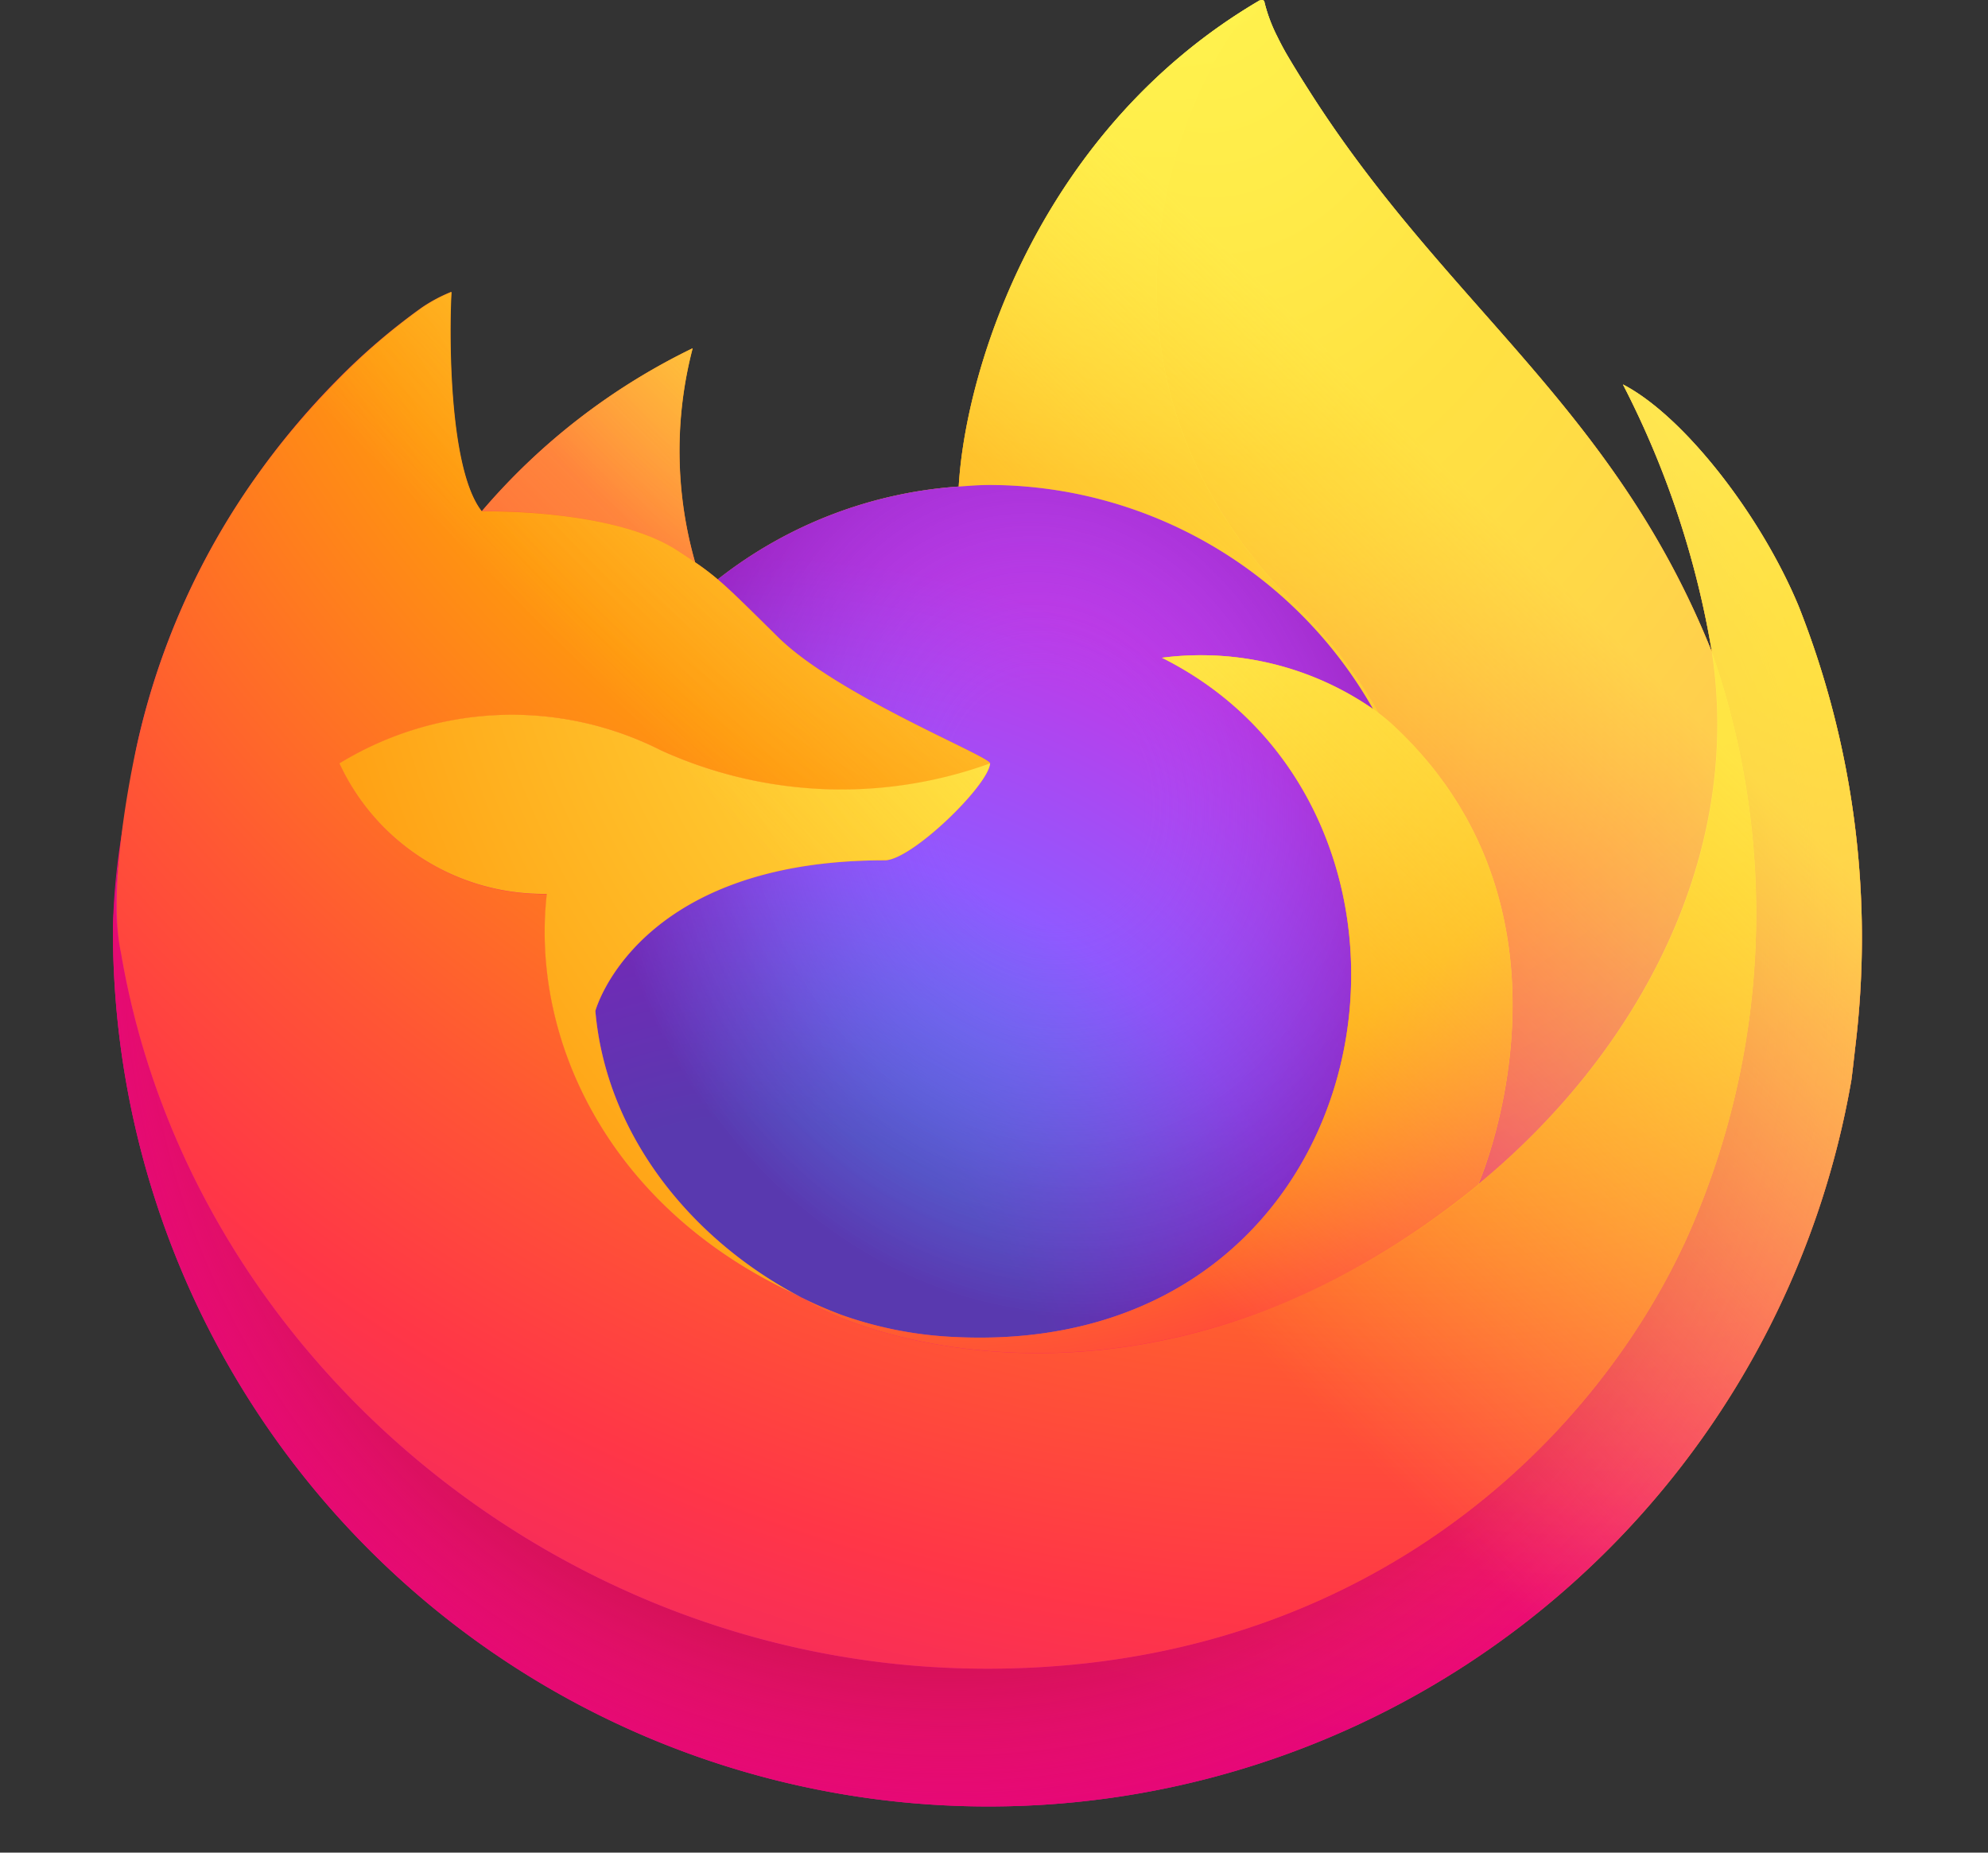
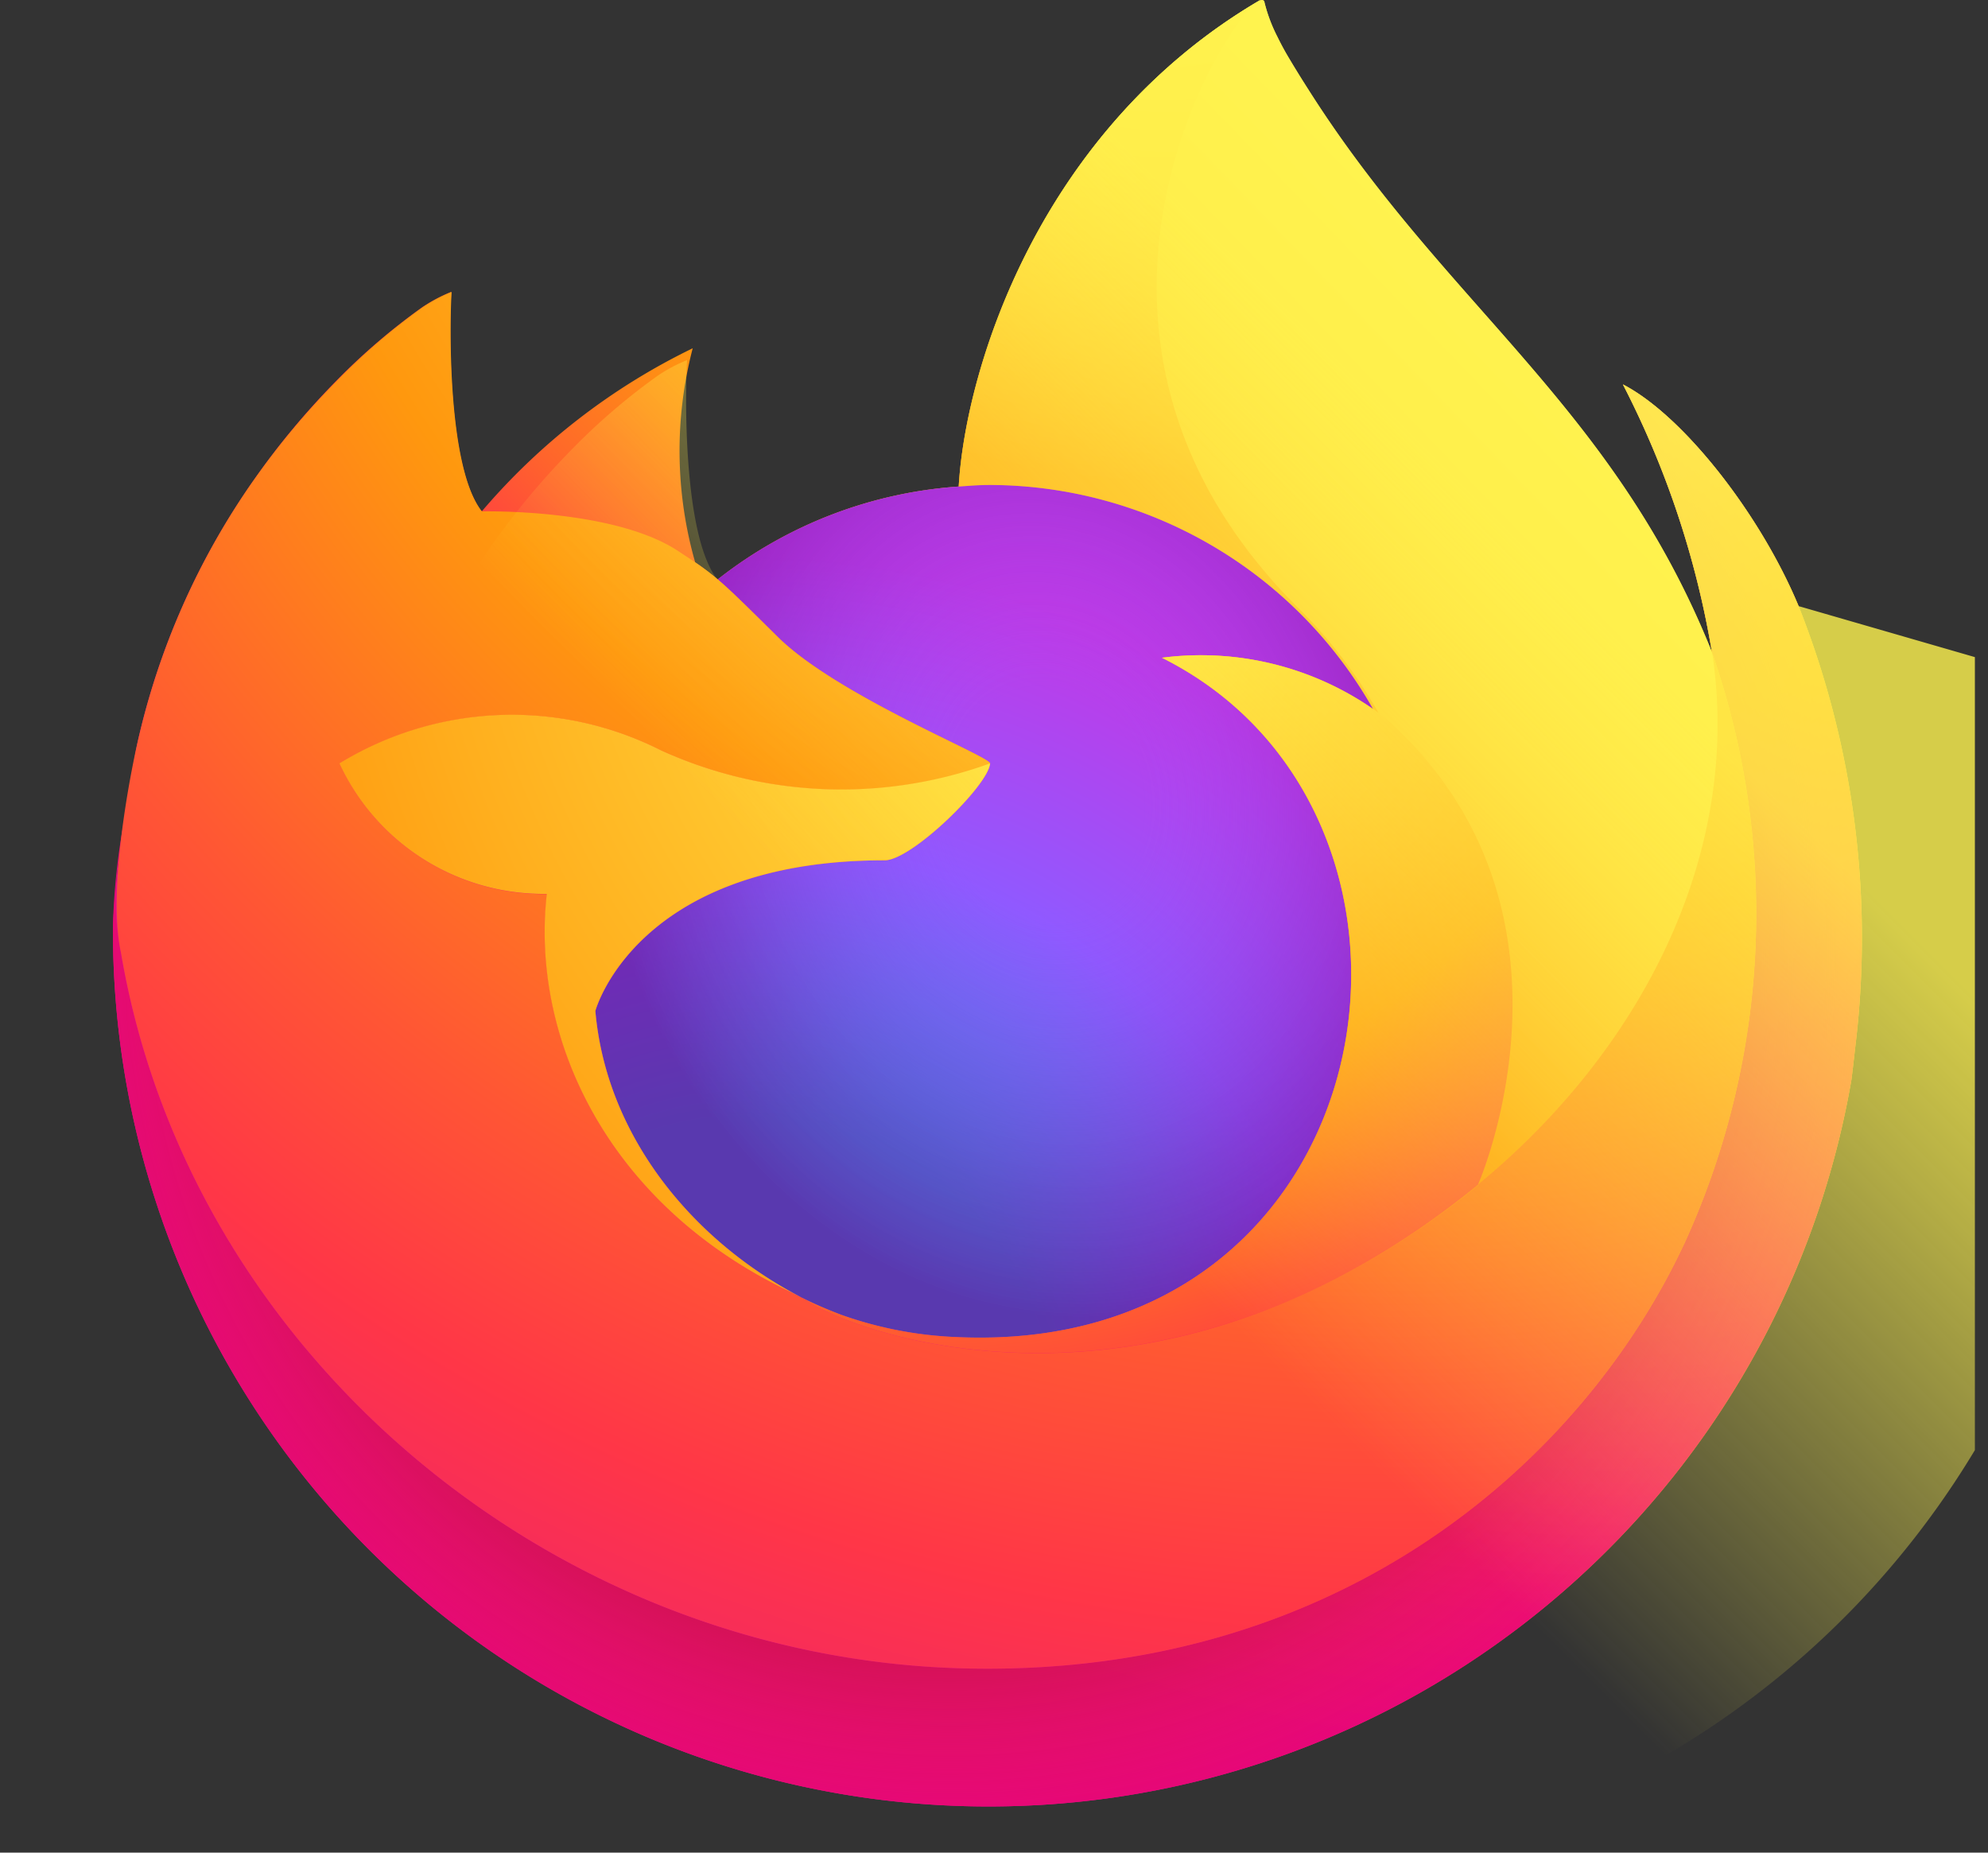
<svg xmlns="http://www.w3.org/2000/svg" width="88" height="82" fill="none">
  <rect width="100%" height="100%" fill="#333333" stroke="none" />
  <g clip-path="url(#a)">
    <path fill="url(#b)" d="M79.616 26.827c-1.684-4.052-5.1-8.427-7.775-9.81a40.265 40.265 0 0 1 3.925 11.764l.007.065C71.391 17.92 63.96 13.516 57.891 3.924a47.099 47.099 0 0 1-.913-1.484 12.24 12.24 0 0 1-.427-.8 7.053 7.053 0 0 1-.578-1.535.1.1 0 0 0-.088-.1.138.138 0 0 0-.073 0c-.005 0-.013.009-.019.01l-.028.016.015-.026c-9.735 5.7-13.038 16.252-13.342 21.53a19.388 19.388 0 0 0-10.666 4.11 11.59 11.59 0 0 0-1-.757 17.969 17.969 0 0 1-.109-9.473 28.705 28.705 0 0 0-9.329 7.21h-.018c-1.536-1.947-1.428-8.367-1.34-9.708a6.925 6.925 0 0 0-1.294.687 28.226 28.226 0 0 0-3.788 3.245 33.843 33.843 0 0 0-3.623 4.347v.006-.007a32.733 32.733 0 0 0-5.2 11.743l-.052.256a61.89 61.89 0 0 0-.381 2.42c0 .029-.006.056-.009.085-.34 1.763-.55 3.549-.629 5.343v.2a38.76 38.76 0 0 0 76.954 6.554c.065-.5.118-.995.176-1.5a39.856 39.856 0 0 0-2.514-19.47Zm-44.67 30.338c.181.087.351.18.537.264l.027.017c-.188-.09-.376-.184-.564-.281Zm40.83-28.31v-.037l.007.04-.007-.003Z" />
    <path fill="url(#c)" d="M79.616 26.827c-1.684-4.052-5.1-8.427-7.775-9.81a40.265 40.265 0 0 1 3.925 11.764v.037l.007.04a35.1 35.1 0 0 1-1.206 26.159c-4.442 9.53-15.194 19.3-32.024 18.825-18.185-.515-34.2-14.01-37.194-31.683-.545-2.787 0-4.2.274-6.465A28.876 28.876 0 0 0 5 41.042v.2a38.76 38.76 0 0 0 76.954 6.554c.065-.5.118-.995.176-1.5a39.856 39.856 0 0 0-2.514-19.47Z" />
    <path fill="url(#d)" d="M79.616 26.827c-1.684-4.052-5.1-8.427-7.775-9.81a40.265 40.265 0 0 1 3.925 11.764v.037l.007.04a35.1 35.1 0 0 1-1.206 26.159c-4.442 9.53-15.194 19.3-32.024 18.825-18.185-.515-34.2-14.01-37.194-31.683-.545-2.787 0-4.2.274-6.465A28.876 28.876 0 0 0 5 41.042v.2a38.76 38.76 0 0 0 76.954 6.554c.065-.5.118-.995.176-1.5a39.856 39.856 0 0 0-2.514-19.47Z" />
    <path fill="url(#e)" d="M60.782 31.383c.084.059.162.118.241.177a21.104 21.104 0 0 0-3.6-4.695C45.377 14.817 54.266.742 55.765.027l.015-.022c-9.735 5.7-13.038 16.252-13.342 21.53.452-.031.9-.07 1.362-.07a19.56 19.56 0 0 1 16.982 9.918Z" />
    <path fill="url(#f)" d="M43.825 33.789c-.064.964-3.47 4.289-4.661 4.289-11.021 0-12.81 6.667-12.81 6.667.488 5.614 4.4 10.238 9.129 12.684.216.112.435.213.654.312.38.168.759.323 1.138.466 1.623.574 3.323.902 5.043.973 19.317.906 23.059-23.1 9.119-30.066a13.38 13.38 0 0 1 9.345 2.269A19.56 19.56 0 0 0 43.8 21.466c-.46 0-.91.038-1.362.069a19.387 19.387 0 0 0-10.666 4.11c.591.5 1.258 1.169 2.663 2.554 2.63 2.59 9.375 5.275 9.39 5.59Z" />
    <path fill="url(#g)" d="M43.825 33.789c-.064.964-3.47 4.289-4.661 4.289-11.021 0-12.81 6.667-12.81 6.667.488 5.614 4.4 10.238 9.129 12.684.216.112.435.213.654.312.38.168.759.323 1.138.466 1.623.574 3.323.902 5.043.973 19.317.906 23.059-23.1 9.119-30.066a13.38 13.38 0 0 1 9.345 2.269A19.56 19.56 0 0 0 43.8 21.466c-.46 0-.91.038-1.362.069a19.387 19.387 0 0 0-10.666 4.11c.591.5 1.258 1.169 2.663 2.554 2.63 2.59 9.375 5.275 9.39 5.59Z" />
-     <path fill="url(#h)" d="M29.965 24.357c.314.2.573.374.8.53a17.968 17.968 0 0 1-.109-9.472 28.705 28.705 0 0 0-9.329 7.21c.189-.005 5.811-.106 8.638 1.732Z" />
    <path fill="url(#i)" d="M5.354 42.159c2.991 17.674 19.009 31.168 37.194 31.683 16.83.476 27.582-9.294 32.024-18.825a35.1 35.1 0 0 0 1.206-26.158v-.037c0-.03-.006-.046 0-.037l.007.065c1.375 8.977-3.191 17.674-10.329 23.555l-.022.05c-13.908 11.327-27.218 6.834-29.912 5-.188-.09-.376-.184-.564-.281-8.109-3.876-11.459-11.264-10.741-17.6a9.953 9.953 0 0 1-9.181-5.775 14.618 14.618 0 0 1 14.249-.572 19.3 19.3 0 0 0 14.552.572c-.015-.315-6.76-3-9.39-5.59-1.405-1.385-2.072-2.052-2.663-2.553a11.59 11.59 0 0 0-1-.758c-.23-.157-.489-.327-.8-.531-2.827-1.838-8.449-1.737-8.635-1.732h-.018c-1.536-1.947-1.428-8.367-1.34-9.708a6.925 6.925 0 0 0-1.294.687 28.226 28.226 0 0 0-3.788 3.245 33.846 33.846 0 0 0-3.638 4.337v.006-.007a32.733 32.733 0 0 0-5.2 11.743c-.019.079-1.396 6.099-.717 9.22Z" />
-     <path fill="url(#j)" d="M57.425 26.865a21.101 21.101 0 0 1 3.6 4.7c.213.16.412.32.581.476 8.787 8.1 4.183 19.55 3.84 20.365 7.138-5.881 11.7-14.578 10.329-23.555C71.391 17.92 63.96 13.516 57.891 3.924a47.099 47.099 0 0 1-.913-1.484 12.24 12.24 0 0 1-.427-.8 7.053 7.053 0 0 1-.578-1.535.1.1 0 0 0-.088-.1.138.138 0 0 0-.073 0c-.005 0-.013.009-.019.01l-.028.016c-1.499.71-10.388 14.786 1.66 26.834Z" />
    <path fill="url(#k)" d="M61.6 32.036a8.083 8.083 0 0 0-.581-.476c-.079-.06-.157-.118-.241-.177a13.38 13.38 0 0 0-9.345-2.27c13.94 6.97 10.2 30.973-9.119 30.067-1.72-.07-3.42-.399-5.043-.973-.38-.142-.759-.297-1.138-.466-.219-.1-.438-.2-.654-.312l.027.017c2.694 1.839 16 6.332 29.912-5l.022-.05c.347-.81 4.951-12.263-3.84-20.36Z" />
    <path fill="url(#l)" d="M26.354 44.745s1.789-6.667 12.81-6.667c1.191 0 4.6-3.325 4.661-4.29a19.3 19.3 0 0 1-14.552-.571 14.619 14.619 0 0 0-14.249.572 9.953 9.953 0 0 0 9.181 5.775c-.718 6.337 2.632 13.725 10.741 17.6.181.087.351.18.537.264-4.733-2.445-8.641-7.07-9.129-12.683Z" />
-     <path fill="url(#m)" d="M79.616 26.827c-1.684-4.052-5.1-8.427-7.775-9.81a40.265 40.265 0 0 1 3.925 11.764l.007.065C71.391 17.92 63.96 13.516 57.891 3.924a47.099 47.099 0 0 1-.913-1.484 12.24 12.24 0 0 1-.427-.8 7.053 7.053 0 0 1-.578-1.535.1.1 0 0 0-.088-.1.138.138 0 0 0-.073 0c-.005 0-.013.009-.019.01l-.028.016.015-.026c-9.735 5.7-13.038 16.252-13.342 21.53.452-.031.9-.07 1.362-.07a19.56 19.56 0 0 1 16.982 9.918 13.38 13.38 0 0 0-9.345-2.27c13.94 6.97 10.2 30.973-9.119 30.067-1.72-.07-3.42-.399-5.043-.973-.38-.142-.759-.297-1.138-.466-.219-.1-.438-.2-.654-.312l.027.017c-.188-.09-.376-.184-.564-.281.181.087.351.18.537.264-4.733-2.446-8.641-7.07-9.129-12.684 0 0 1.789-6.667 12.81-6.667 1.191 0 4.6-3.325 4.661-4.29-.015-.314-6.76-3-9.39-5.59-1.405-1.384-2.072-2.051-2.663-2.552a11.59 11.59 0 0 0-1-.758 17.969 17.969 0 0 1-.109-9.473 28.705 28.705 0 0 0-9.329 7.21h-.018c-1.536-1.947-1.428-8.367-1.34-9.708a6.925 6.925 0 0 0-1.294.687 28.226 28.226 0 0 0-3.788 3.245 33.843 33.843 0 0 0-3.623 4.347v.006-.007a32.733 32.733 0 0 0-5.2 11.743l-.052.256c-.073.34-.4 2.073-.447 2.445 0 .028 0-.03 0 0-.3 1.788-.49 3.592-.572 5.403v.2a38.76 38.76 0 0 0 76.954 6.554c.065-.5.118-.995.176-1.5a39.856 39.856 0 0 0-2.514-19.47Zm-3.845 1.99.007.042-.007-.041Z" />
+     <path fill="url(#m)" d="M79.616 26.827c-1.684-4.052-5.1-8.427-7.775-9.81a40.265 40.265 0 0 1 3.925 11.764l.007.065C71.391 17.92 63.96 13.516 57.891 3.924a47.099 47.099 0 0 1-.913-1.484 12.24 12.24 0 0 1-.427-.8 7.053 7.053 0 0 1-.578-1.535.1.1 0 0 0-.088-.1.138.138 0 0 0-.073 0c-.005 0-.013.009-.019.01l-.028.016.015-.026c-9.735 5.7-13.038 16.252-13.342 21.53.452-.031.9-.07 1.362-.07a19.56 19.56 0 0 1 16.982 9.918 13.38 13.38 0 0 0-9.345-2.27c13.94 6.97 10.2 30.973-9.119 30.067-1.72-.07-3.42-.399-5.043-.973-.38-.142-.759-.297-1.138-.466-.219-.1-.438-.2-.654-.312l.027.017c-.188-.09-.376-.184-.564-.281.181.087.351.18.537.264-4.733-2.446-8.641-7.07-9.129-12.684 0 0 1.789-6.667 12.81-6.667 1.191 0 4.6-3.325 4.661-4.29-.015-.314-6.76-3-9.39-5.59-1.405-1.384-2.072-2.051-2.663-2.552h-.018c-1.536-1.947-1.428-8.367-1.34-9.708a6.925 6.925 0 0 0-1.294.687 28.226 28.226 0 0 0-3.788 3.245 33.843 33.843 0 0 0-3.623 4.347v.006-.007a32.733 32.733 0 0 0-5.2 11.743l-.052.256c-.073.34-.4 2.073-.447 2.445 0 .028 0-.03 0 0-.3 1.788-.49 3.592-.572 5.403v.2a38.76 38.76 0 0 0 76.954 6.554c.065-.5.118-.995.176-1.5a39.856 39.856 0 0 0-2.514-19.47Zm-3.845 1.99.007.042-.007-.041Z" />
  </g>
  <defs>
    <radialGradient id="c" cx="0" cy="0" r="1" gradientTransform="translate(71.513 8.875) scale(80.797)" gradientUnits="userSpaceOnUse">
      <stop offset=".129" stop-color="#FFBD4F" />
      <stop offset=".186" stop-color="#FFAC31" />
      <stop offset=".247" stop-color="#FF9D17" />
      <stop offset=".283" stop-color="#FF980E" />
      <stop offset=".403" stop-color="#FF563B" />
      <stop offset=".467" stop-color="#FF3750" />
      <stop offset=".71" stop-color="#F5156C" />
      <stop offset=".782" stop-color="#EB0878" />
      <stop offset=".86" stop-color="#E50080" />
    </radialGradient>
    <radialGradient id="d" cx="0" cy="0" r="1" gradientTransform="translate(41.99 41.907) scale(80.797)" gradientUnits="userSpaceOnUse">
      <stop offset=".3" stop-color="#960E18" />
      <stop offset=".351" stop-color="#B11927" stop-opacity=".74" />
      <stop offset=".435" stop-color="#DB293D" stop-opacity=".343" />
      <stop offset=".497" stop-color="#F5334B" stop-opacity=".094" />
      <stop offset=".53" stop-color="#FF3750" stop-opacity="0" />
    </radialGradient>
    <radialGradient id="e" cx="0" cy="0" r="1" gradientTransform="translate(51.73 -9.461) scale(58.534)" gradientUnits="userSpaceOnUse">
      <stop offset=".132" stop-color="#FFF44F" />
      <stop offset=".252" stop-color="#FFDC3E" />
      <stop offset=".506" stop-color="#FF9D12" />
      <stop offset=".526" stop-color="#FF980E" />
    </radialGradient>
    <radialGradient id="f" cx="0" cy="0" r="1" gradientTransform="translate(33.052 63.011) scale(38.471)" gradientUnits="userSpaceOnUse">
      <stop offset=".353" stop-color="#3A8EE6" />
      <stop offset=".472" stop-color="#5C79F0" />
      <stop offset=".669" stop-color="#9059FF" />
      <stop offset="1" stop-color="#C139E6" />
    </radialGradient>
    <radialGradient id="g" cx="0" cy="0" r="1" gradientTransform="rotate(-13.592 171.25 -177.057) scale(20.397 23.88)" gradientUnits="userSpaceOnUse">
      <stop offset=".206" stop-color="#9059FF" stop-opacity="0" />
      <stop offset=".278" stop-color="#8C4FF3" stop-opacity=".064" />
      <stop offset=".747" stop-color="#7716A8" stop-opacity=".45" />
      <stop offset=".975" stop-color="#6E008B" stop-opacity=".6" />
    </radialGradient>
    <radialGradient id="h" cx="0" cy="0" r="1" gradientTransform="translate(40.969 5.57) scale(27.676)" gradientUnits="userSpaceOnUse">
      <stop stop-color="#FFE226" />
      <stop offset=".121" stop-color="#FFDB27" />
      <stop offset=".295" stop-color="#FFC82A" />
      <stop offset=".502" stop-color="#FFA930" />
      <stop offset=".732" stop-color="#FF7E37" />
      <stop offset=".792" stop-color="#FF7139" />
    </radialGradient>
    <radialGradient id="i" cx="0" cy="0" r="1" gradientTransform="translate(62.723 -11.986) scale(118.081)" gradientUnits="userSpaceOnUse">
      <stop offset=".113" stop-color="#FFF44F" />
      <stop offset=".456" stop-color="#FF980E" />
      <stop offset=".622" stop-color="#FF5634" />
      <stop offset=".716" stop-color="#FF3647" />
      <stop offset=".904" stop-color="#E31587" />
    </radialGradient>
    <radialGradient id="j" cx="0" cy="0" r="1" gradientTransform="matrix(9.082 86.067 -56.485 5.961 52.77 -5.42)" gradientUnits="userSpaceOnUse">
      <stop stop-color="#FFF44F" />
      <stop offset=".06" stop-color="#FFE847" />
      <stop offset=".168" stop-color="#FFC830" />
      <stop offset=".304" stop-color="#FF980E" />
      <stop offset=".356" stop-color="#FF8B16" />
      <stop offset=".455" stop-color="#FF672A" />
      <stop offset=".57" stop-color="#FF3647" />
      <stop offset=".737" stop-color="#E31587" />
    </radialGradient>
    <radialGradient id="k" cx="0" cy="0" r="1" gradientTransform="translate(40.317 15.82) scale(73.72)" gradientUnits="userSpaceOnUse">
      <stop offset=".137" stop-color="#FFF44F" />
      <stop offset=".48" stop-color="#FF980E" />
      <stop offset=".592" stop-color="#FF5634" />
      <stop offset=".655" stop-color="#FF3647" />
      <stop offset=".904" stop-color="#E31587" />
    </radialGradient>
    <radialGradient id="l" cx="0" cy="0" r="1" gradientTransform="translate(59.777 20.135) scale(80.686)" gradientUnits="userSpaceOnUse">
      <stop offset=".094" stop-color="#FFF44F" />
      <stop offset=".231" stop-color="#FFE141" />
      <stop offset=".509" stop-color="#FFAF1E" />
      <stop offset=".626" stop-color="#FF980E" />
    </radialGradient>
    <linearGradient id="b" x1="74.486" x2="10.147" y1="12.389" y2="74.464" gradientUnits="userSpaceOnUse">
      <stop offset=".048" stop-color="#FFF44F" />
      <stop offset=".111" stop-color="#FFE847" />
      <stop offset=".225" stop-color="#FFC830" />
      <stop offset=".368" stop-color="#FF980E" />
      <stop offset=".401" stop-color="#FF8B16" />
      <stop offset=".462" stop-color="#FF672A" />
      <stop offset=".534" stop-color="#FF3647" />
      <stop offset=".705" stop-color="#E31587" />
    </linearGradient>
    <linearGradient id="m" x1="73.713" x2="18.967" y1="12.057" y2="66.802" gradientUnits="userSpaceOnUse">
      <stop offset=".167" stop-color="#FFF44F" stop-opacity=".8" />
      <stop offset=".266" stop-color="#FFF44F" stop-opacity=".634" />
      <stop offset=".489" stop-color="#FFF44F" stop-opacity=".217" />
      <stop offset=".6" stop-color="#FFF44F" stop-opacity="0" />
    </linearGradient>
    <clipPath id="a">
      <path fill="#fff" d="M0 0h87.419v81.967H0z" />
    </clipPath>
  </defs>
</svg>